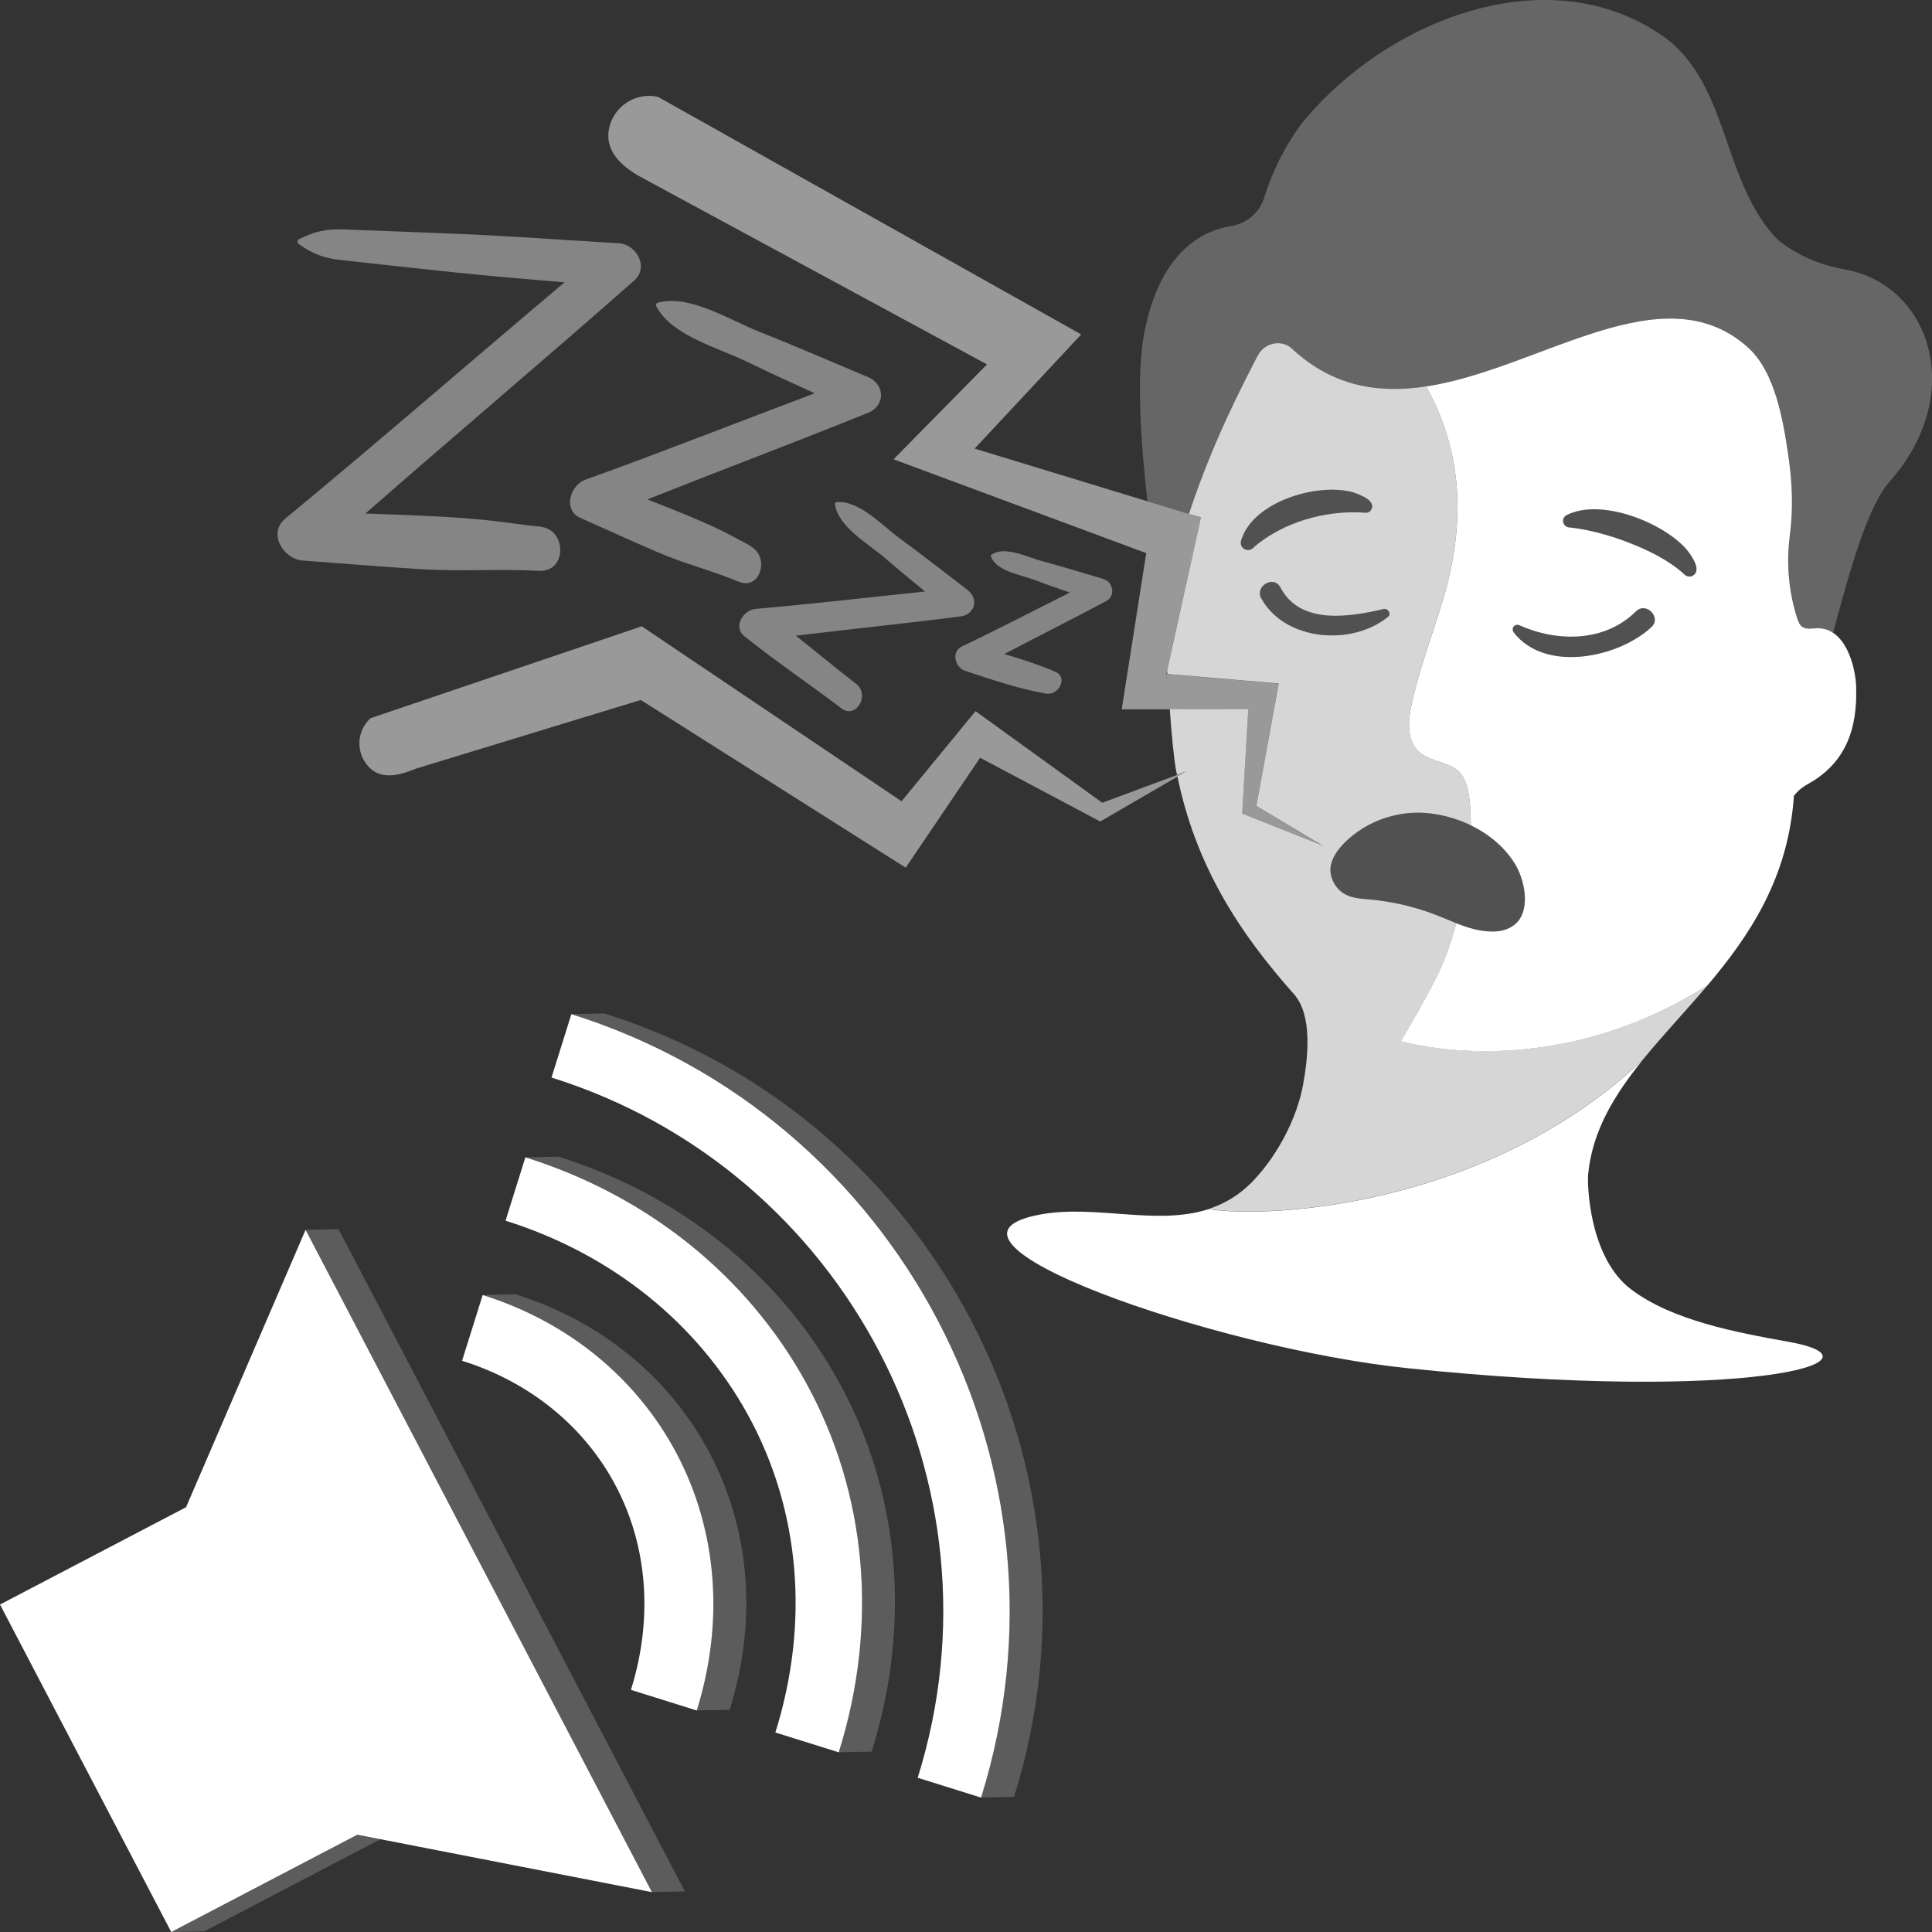
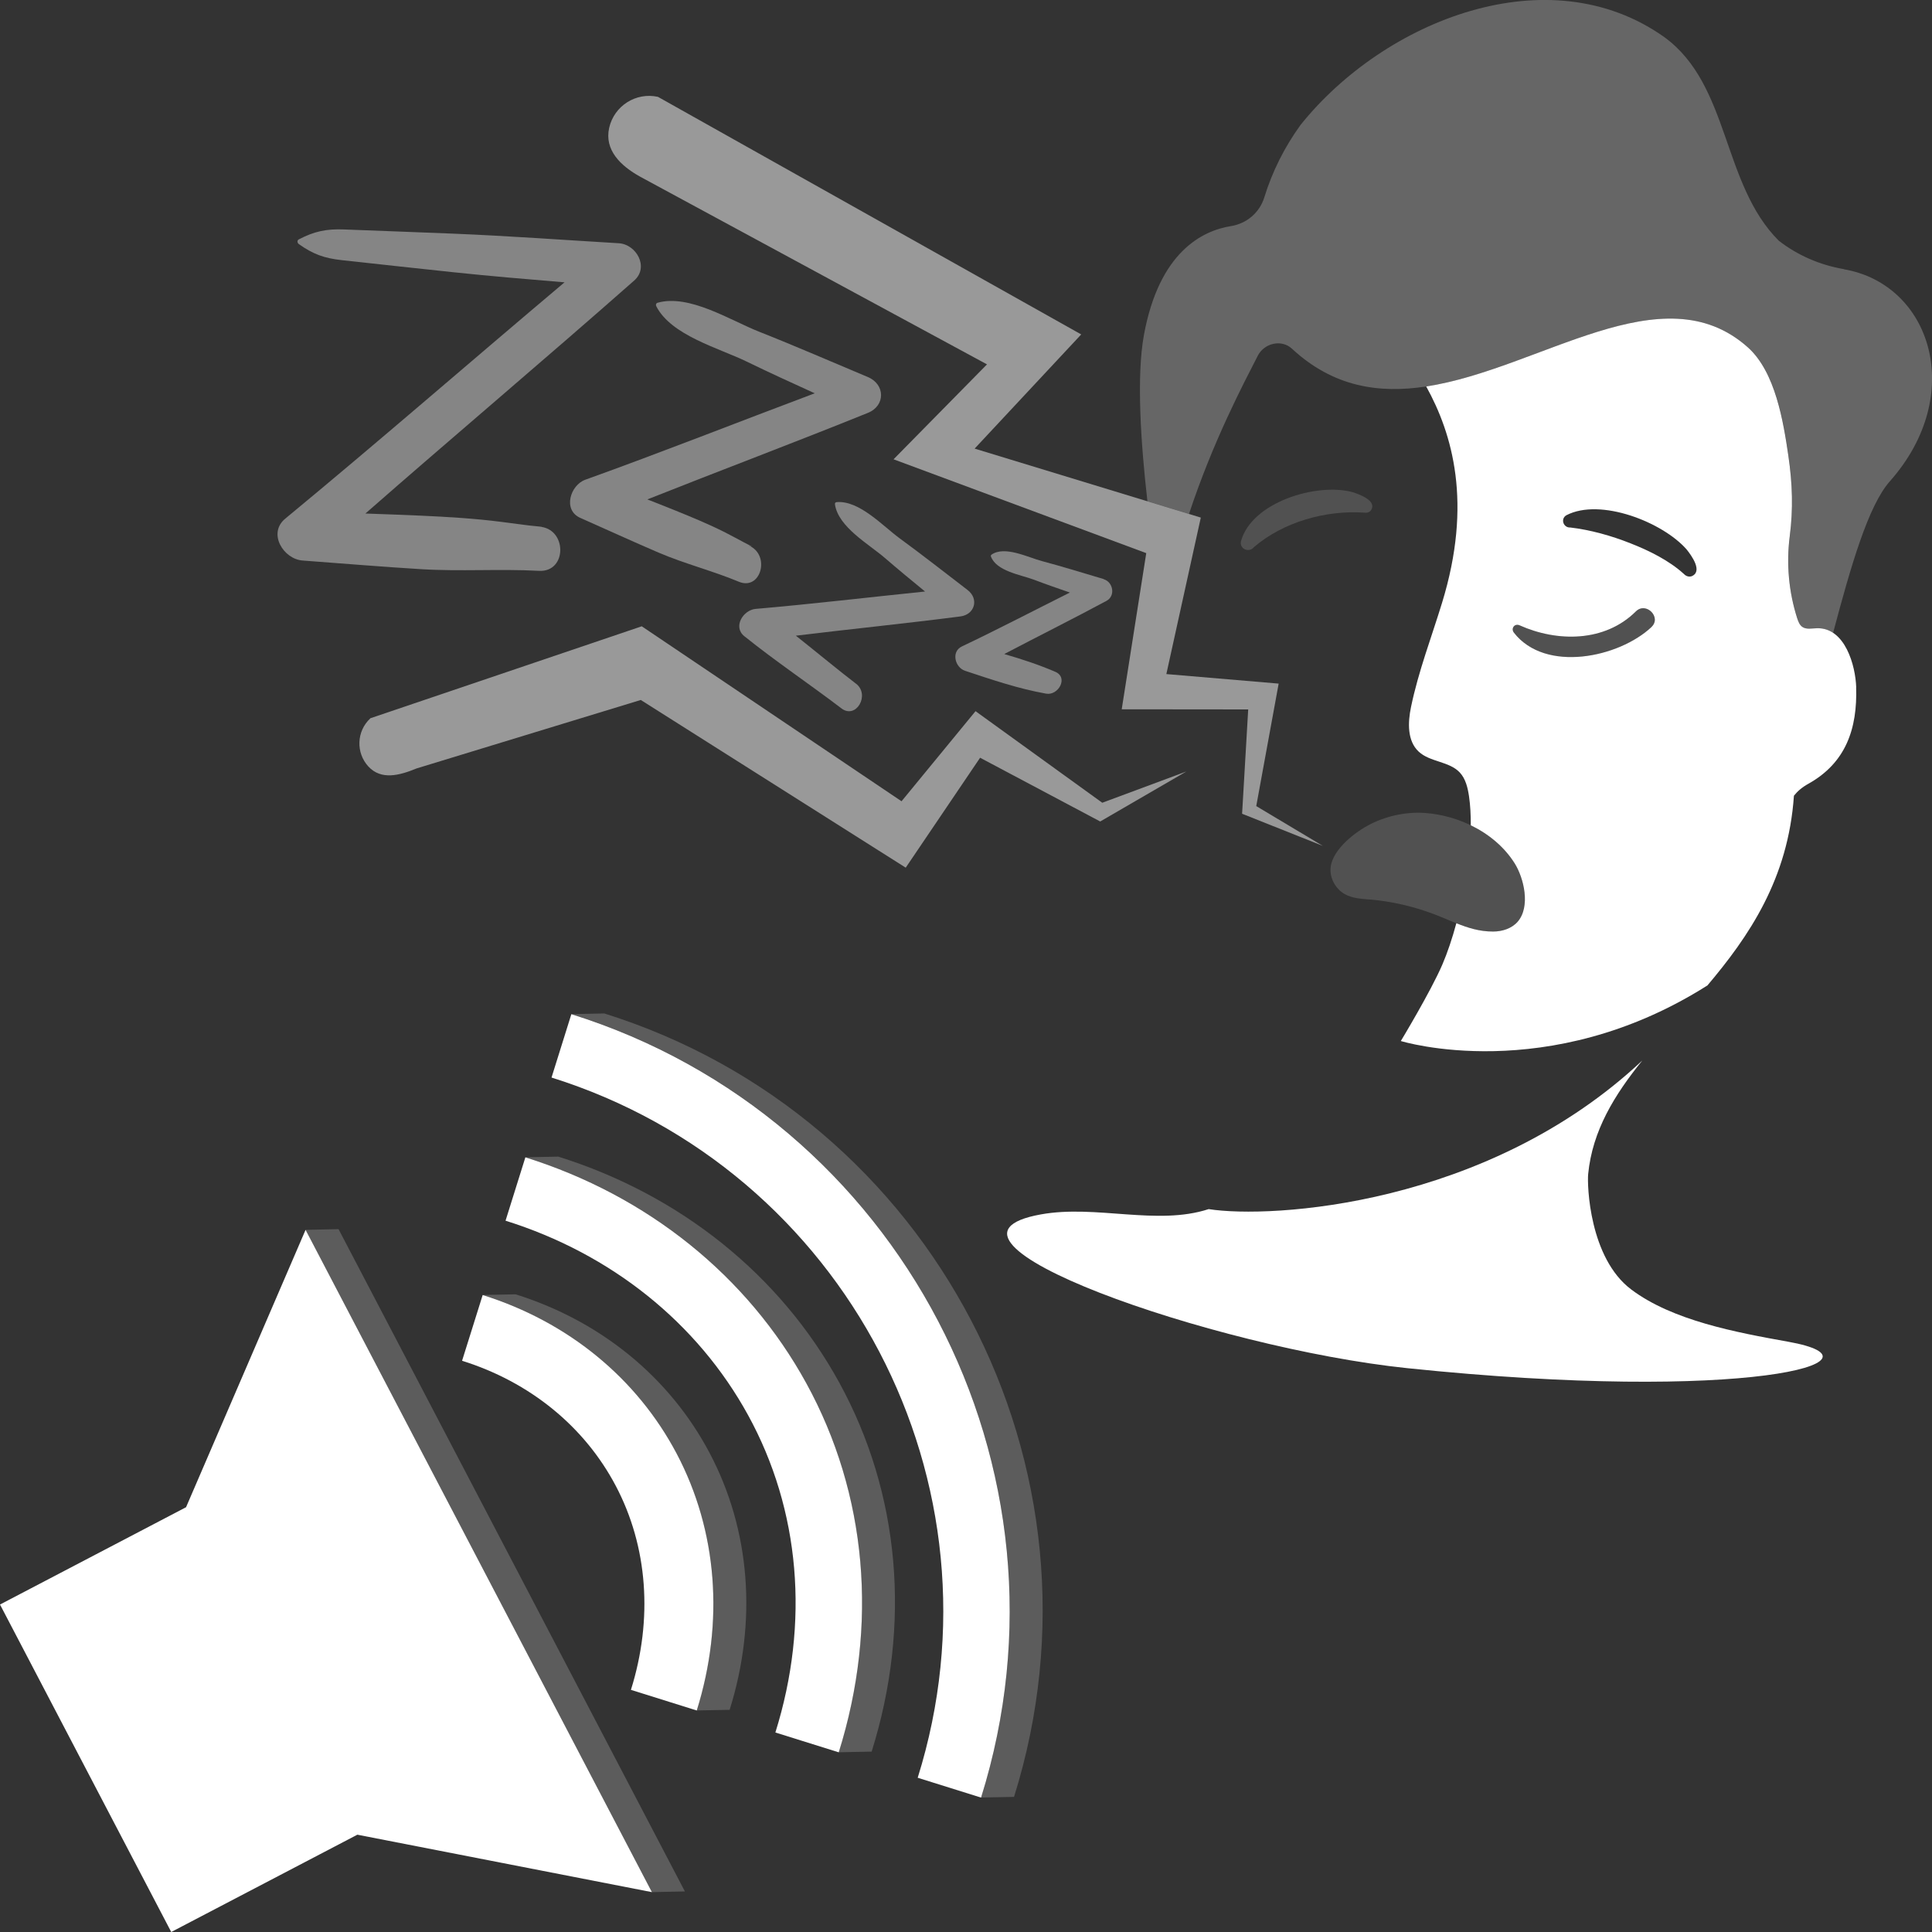
<svg xmlns="http://www.w3.org/2000/svg" viewBox="0 0 300 300">
  <rect x="0" y="0" width="300" height="300" fill="#333333" stroke="none" />
  <g fill="#fff">
    <path d="m 277.66 208.34 c -8.09 -1.45 -17.93 -3.28 -24.35 -8.1 -6.53 -4.9 -6.87 -16.24 -6.7 -17.94 .67 -6.75 4.07 -12.26 8.4 -17.62 -24.1 22.63 -57.66 24.59 -67.33 23.07 -8.04 2.62 -17.47 -.73 -26.05 .82 -21.19 3.81 26.68 20.73 56.91 23.88 52.55 5.47 75.91 -1.1 59.12 -4.11 z" />
    <path d="m 116.28 84.7 c 1.22 .51 -.44 -.31 -.74 -.47 -.98 -.52 -1.95 -1.05 -2.93 -1.55 -2.6 -1.32 -5.33 -2.43 -8.04 -3.53 -1.34 -.55 -2.7 -1.07 -4.05 -1.6 11.4 -4.53 22.88 -8.84 34.25 -13.44 2.75 -1.11 2.69 -4.43 0 -5.56 -5.63 -2.36 -11.22 -4.8 -16.89 -7.04 -4.5 -1.78 -10.85 -5.88 -15.77 -4.5 -.23 .07 -.32 .32 -.21 .53 2.31 4.55 9.69 6.49 14.03 8.6 3.5 1.7 7.04 3.32 10.58 4.93 -11.88 4.46 -23.68 9.13 -35.62 13.42 -2.32 .83 -3.56 4.69 -.78 5.93 4.06 1.8 8.1 3.65 12.18 5.4 4.07 1.74 8.38 2.82 12.43 4.51 3.46 1.44 4.96 -4.19 1.55 -5.62 z" opacity=".4" />
    <path d="m 83.69 81.8 c 1.62 .09 -1.07 -.14 -1.58 -.21 -1.39 -.18 -2.77 -.36 -4.16 -.54 -4.18 -.54 -8.4 -.79 -12.61 -.98 -2.87 -.13 -5.73 -.23 -8.6 -.33 13.85 -12.13 27.93 -24 41.74 -36.18 2.35 -2.08 .33 -5.63 -2.4 -5.79 -8.57 -.51 -17.15 -1.14 -25.72 -1.49 -5.64 -.23 -11.28 -.43 -16.92 -.65 -2.76 -.11 -4.64 .29 -7.04 1.54 -.31 .16 -.24 .56 0 .73 2.2 1.57 3.95 2.2 6.69 2.5 5.76 .63 11.51 1.26 17.27 1.87 s 11.53 1.09 17.3 1.57 c -14.48 12.2 -28.76 24.64 -43.36 36.69 -2.78 2.29 -.28 6.3 2.7 6.51 6.12 .45 12.23 .97 18.35 1.34 6.12 .38 12.25 -.07 18.35 .26 4.41 .24 4.39 -6.62 0 -6.86 z" opacity=".4" />
    <path d="m 132.9 106.15 c -2.5 -1.91 -5.92 -4.74 -9.32 -7.44 8.21 -1 17.27 -1.92 25.55 -2.99 2.24 -.29 2.92 -2.73 1.11 -4.11 -3.5 -2.68 -6.97 -5.41 -10.53 -8.01 -2.65 -1.94 -6.28 -5.93 -9.8 -5.63 -.19 .02 -.29 .16 -.26 .35 .52 3.52 5.23 6.15 7.73 8.3 2.06 1.78 4.16 3.51 6.26 5.23 -8.77 .9 -17.53 1.94 -26.31 2.7 -1.89 .16 -3.59 2.76 -1.75 4.24 4.9 3.94 10.11 7.42 15.08 11.21 2.28 1.74 4.5 -2.13 2.25 -3.85 z" opacity=".4" />
    <path d="m 171.39 89.92 c -3.2 -.95 -6.39 -1.94 -9.62 -2.8 -2.14 -.57 -5.76 -2.42 -7.8 -1 -.08 .06 -.14 .16 -.11 .26 .83 2.32 4.65 2.87 6.7 3.64 1.84 .7 3.71 1.35 5.57 1.99 -5.59 2.79 -11.13 5.69 -16.77 8.37 -1.71 .81 -1.06 3.27 .49 3.78 4.17 1.38 8.26 2.78 12.59 3.55 1.89 .34 3.51 -2.5 1.43 -3.39 -2.6 -1.12 -5.24 -1.98 -7.93 -2.76 5.28 -2.77 10.63 -5.44 15.88 -8.26 1.43 -.77 1.03 -2.93 -.44 -3.36 z" opacity=".4" />
    <path d="m 102.17 15.04 c -3.42 -.76 -6.81 1.4 -7.58 4.82 -.76 3.42 1.75 5.88 4.82 7.58 .5 .27 53.85 29.14 53.85 29.14 l -14.51 14.74 39.24 14.57 -3.81 24.25 19.64 .02 -.9 15.4 -.05 .8 .61 .24 11.93 4.75 -10.34 -6.18 3.48 -19.02 -17.44 -1.48 5.35 -24.3 -35.12 -10.71 16.55 -17.73 z" opacity=".5" />
    <path d="m 57.51 111.53 l 42.14 -14.28 40.34 27.17 11.49 -13.99 19.68 14.22 13.05 -4.85 -13.37 7.76 -18.65 -9.9 -11.55 17.07 -41.14 -26.04 s -34.73 10.6 -34.81 10.63 c -2.67 1.1 -5.49 1.85 -7.48 -.29 -1.98 -2.15 -1.85 -5.49 .29 -7.48 z" opacity=".5" />
    <path d="m 288.23 106.72 c -.11 -3.37 -1.72 -9.25 -6.05 -9.17 -.81 .01 -1.7 .25 -2.35 -.23 -.4 -.3 -.59 -.8 -.75 -1.28 -1.32 -4.1 -1.72 -8.49 -1.17 -12.77 .55 -4.27 .42 -8.14 -.21 -12.47 -.78 -5.33 -2.01 -13.02 -6.28 -16.85 -13.29 -11.89 -32.24 3.35 -49.96 6.06 4.08 7.37 7.22 18.1 2.46 33.6 -1.65 5.38 -3.68 10.67 -4.82 16.18 -.5 2.4 -.6 5.26 1.2 6.93 1.76 1.63 4.72 1.48 6.37 3.23 .92 .98 1.24 2.38 1.44 3.71 .2 1.37 .28 2.88 .27 4.49 2.77 1.34 5.2 3.34 6.81 5.9 1.44 2.29 2.51 6.75 .46 9.09 -.93 1.05 -2.39 1.51 -3.79 1.51 -2.12 .01 -3.92 -.57 -5.72 -1.29 -.64 2.37 -1.38 4.57 -2.17 6.41 -1.78 4.15 -6.45 11.88 -6.45 11.88 s 22.82 7.06 47.59 -8.62 c -.03 .05 -.07 .09 -.11 .14 6.62 -7.8 12.68 -16.74 13.56 -29.61 .54 -.68 1.24 -1.3 2.25 -1.86 5.8 -3.24 7.62 -8.53 7.41 -14.99 z m -31.79 -9.35 c -5.05 4.74 -16.47 7.16 -21.36 .87 -.51 -.66 .11 -1.48 .88 -1.14 5.83 2.61 13.22 2.65 18.06 -2.16 1.57 -1.56 4.03 .91 2.42 2.42 z m 6.19 -7.88 c -.48 .14 -.92 -.09 -1.23 -.43 -2.25 -2.03 -5.3 -3.55 -8.21 -4.69 -2.96 -1.18 -6.26 -2.1 -9.35 -2.46 -1.08 .06 -1.57 -1.34 -.62 -1.9 5.28 -2.76 14.99 1.08 18.68 5.31 .74 .92 2.61 3.47 .72 4.18 z" />
    <path d="m 212.55 139.66 c .08 .01 .16 .01 .24 .02 3.4 .3 6.76 1.08 9.96 2.3 3.1 1.18 5.7 2.7 9.12 2.68 1.4 -.01 2.86 -.46 3.79 -1.51 2.05 -2.33 .98 -6.79 -.46 -9.09 -2.94 -4.69 -8.63 -7.48 -14.05 -7.83 -3 -.19 -6.18 .54 -8.81 1.99 -2.31 1.27 -5.84 4.09 -5.74 6.99 .05 1.49 .93 2.92 2.24 3.64 1.12 .62 2.43 .71 3.71 .82 z" opacity=".15" />
    <path d="m 211.81 79.6 c -5.96 -.4 -12.53 1.45 -17.08 5.34 -.76 .97 -2.31 .31 -2.03 -.91 1.69 -6.07 11.75 -9.11 17.32 -7.61 1.06 .34 3.86 1.33 2.86 2.82 -.26 .34 -.67 .43 -1.06 .36 z" opacity=".15" />
-     <path d="m 243.24 80 c 5.28 -2.76 14.99 1.08 18.68 5.31 .74 .92 2.61 3.47 .72 4.18 -.48 .14 -.92 -.09 -1.23 -.43 -2.25 -2.03 -5.3 -3.55 -8.21 -4.69 -2.96 -1.18 -6.26 -2.1 -9.35 -2.46 -1.08 .06 -1.57 -1.34 -.62 -1.9 z" opacity=".15" />
-     <path d="m 214.83 94.57 c -5.21 1.23 -12.96 2.53 -16.01 -3.36 -1.01 -1.95 -4.04 -.21 -2.96 1.73 3.7 6.64 14.11 7.4 19.67 2.84 .59 -.49 -.06 -1.36 -.7 -1.21 z" opacity=".15" />
    <path d="m 235.09 98.24 c 4.89 6.29 16.31 3.87 21.36 -.87 1.61 -1.51 -.86 -3.98 -2.42 -2.42 -4.84 4.81 -12.23 4.76 -18.06 2.16 -.77 -.34 -1.39 .48 -.88 1.14 z" opacity=".15" />
-     <path d="m 217.53 161.66 s 4.67 -7.73 6.45 -11.88 c .79 -1.84 1.53 -4.04 2.17 -6.41 -1.11 -.45 -2.22 -.94 -3.41 -1.39 -3.19 -1.21 -6.55 -1.99 -9.96 -2.3 -.08 -.01 -.16 -.01 -.24 -.02 -1.28 -.11 -2.59 -.2 -3.71 -.82 -1.3 -.72 -2.18 -2.15 -2.24 -3.64 -.1 -2.89 3.42 -5.72 5.74 -6.99 2.63 -1.45 5.81 -2.18 8.81 -1.99 2.45 .16 4.96 .82 7.24 1.92 .01 -1.61 -.07 -3.12 -.27 -4.49 -.19 -1.33 -.51 -2.73 -1.44 -3.71 -1.65 -1.75 -4.61 -1.59 -6.37 -3.23 -1.8 -1.67 -1.69 -4.53 -1.2 -6.93 1.14 -5.52 3.16 -10.8 4.82 -16.18 4.76 -15.51 1.62 -26.23 -2.46 -33.6 -7.32 1.12 -14.43 .1 -20.85 -5.86 -1.63 -1.52 -4.31 -.89 -5.32 1.1 -2.26 4.4 -6.92 13.2 -10.67 24.55 l 1.85 .56 -5.24 23.79 c .01 .17 .02 .35 .03 .52 l 17.3 1.47 -3.48 19.02 10.34 6.18 -11.93 -4.75 -.61 -.24 .05 -.8 .9 -15.4 -12.19 -.01 c .29 3.95 .63 7.6 .97 9.43 .05 .25 .11 .5 .16 .75 l 1.44 -.54 -1.38 .8 c 2.87 13.95 9.64 24.3 18.08 33.78 2.95 3.32 2.17 9.91 1.46 13.93 -.94 5.36 -4.05 11.19 -7.79 15.09 -2.13 2.22 -4.45 3.56 -6.9 4.36 9.68 1.52 43.24 -.44 67.33 -23.07 3.07 -3.79 6.61 -7.5 10.01 -11.51 .03 -.05 .07 -.09 .11 -.14 -24.77 15.68 -47.59 8.62 -47.59 8.62 z m -24.84 -77.63 c 1.69 -6.07 11.75 -9.11 17.32 -7.61 1.06 .34 3.86 1.33 2.86 2.82 -.26 .34 -.67 .43 -1.06 .36 -5.96 -.4 -12.53 1.45 -17.08 5.34 -.76 .97 -2.31 .31 -2.03 -.91 z m 3.17 8.91 c -1.08 -1.94 1.95 -3.68 2.96 -1.73 3.05 5.89 10.8 4.59 16.01 3.36 .65 -.15 1.3 .72 .7 1.21 -5.56 4.56 -15.97 3.8 -19.67 -2.84 z" opacity=".8" />
    <path d="m 286.31 41.79 c -3.74 -.64 -7.23 -2.17 -10.11 -4.42 -8.83 -8.83 -7.57 -24.15 -17.73 -31.58 -18.02 -12.83 -43.54 -2.6 -56.52 13.61 -2.45 3.38 -4.38 7.18 -5.64 11.28 -.73 2.35 -2.75 4.05 -5.18 4.43 -4.41 .71 -11.13 3.98 -13.5 16.9 -1.17 6.37 -.51 16.65 .54 25.82 l 6.46 1.97 c 3.75 -11.34 8.42 -20.14 10.67 -24.55 1.01 -1.98 3.69 -2.61 5.32 -1.1 6.42 5.96 13.53 6.98 20.85 5.86 17.72 -2.71 36.66 -17.95 49.96 -6.06 4.27 3.82 5.51 11.52 6.28 16.85 .63 4.33 .76 8.2 .21 12.47 s -.15 8.66 1.17 12.77 c .15 .48 .34 .98 .75 1.28 .65 .48 1.55 .24 2.35 .23 .95 -.02 1.75 .26 2.45 .73 2.78 -10.46 5.47 -19.78 8.82 -23.55 11.92 -13.45 6.39 -30.59 -7.14 -32.92 z" opacity=".25" />
-     <path d="m 55.49 284.89 l -28.9 15.11 5.12 -.1 27.36 -14.31 z" opacity=".2" />
    <path d="m 52.57 190.86 l -5.12 .11 53.78 102.84 5.12 -.11 z" opacity=".2" />
    <path d="m 110.2 225.64 c -6.2 -11.75 -16.9 -20.51 -30.14 -24.66 l -5.12 .1 c 13.24 4.15 23.94 12.9 30.14 24.66 6.3 11.96 7.4 26.11 3.1 39.86 l 5.12 -.1 c 4.31 -13.75 3.21 -27.91 -3.1 -39.86 z" opacity=".2" />
    <path d="m 130.31 214.67 c -9.15 -16.67 -24.64 -29.12 -43.62 -35.07 l -5.12 .1 c 18.98 5.95 34.47 18.4 43.62 35.07 9.44 17.2 11.23 37.56 5.04 57.32 l 5.12 -.1 c 6.19 -19.76 4.4 -40.12 -5.04 -57.32 z" opacity=".2" />
    <path d="m 150.79 205.02 c -11.52 -22.02 -31.42 -39.65 -56.95 -47.65 l -5.12 .1 c 25.53 8 45.43 25.63 56.95 47.65 11.53 22.03 14.67 48.45 6.67 74 l 5.12 -.1 c 8 -25.55 4.86 -51.97 -6.67 -74 z" opacity=".2" />
    <path d="m 152.34 279.13 l -9.84 -3.08 c 7.15 -22.83 4.35 -46.43 -5.95 -66.12 s -28.09 -35.46 -50.91 -42.61 l 3.08 -9.84 c 25.53 8 45.43 25.63 56.95 47.65 11.53 22.03 14.67 48.45 6.67 74 z" />
    <path d="m 130.24 272.1 l -9.84 -3.08 c 5.34 -17.06 3.84 -34.56 -4.24 -49.28 -7.86 -14.32 -21.24 -25.05 -37.66 -30.19 l 3.08 -9.84 c 18.98 5.95 34.47 18.4 43.62 35.07 9.44 17.2 11.23 37.56 5.04 57.32 z" />
    <path d="m 108.18 265.6 l -10.21 -3.2 c 3.45 -11.01 2.61 -22.26 -2.35 -31.67 -4.87 -9.24 -13.35 -16.14 -23.87 -19.43 l 3.2 -10.21 c 13.24 4.15 23.94 12.9 30.14 24.66 6.3 11.96 7.4 26.11 3.1 39.86 z" />
    <path d="m 47.45 190.97 l -18.56 43.07 -28.89 15.11 26.59 50.85 28.9 -15.11 45.74 8.92 z" />
  </g>
</svg>